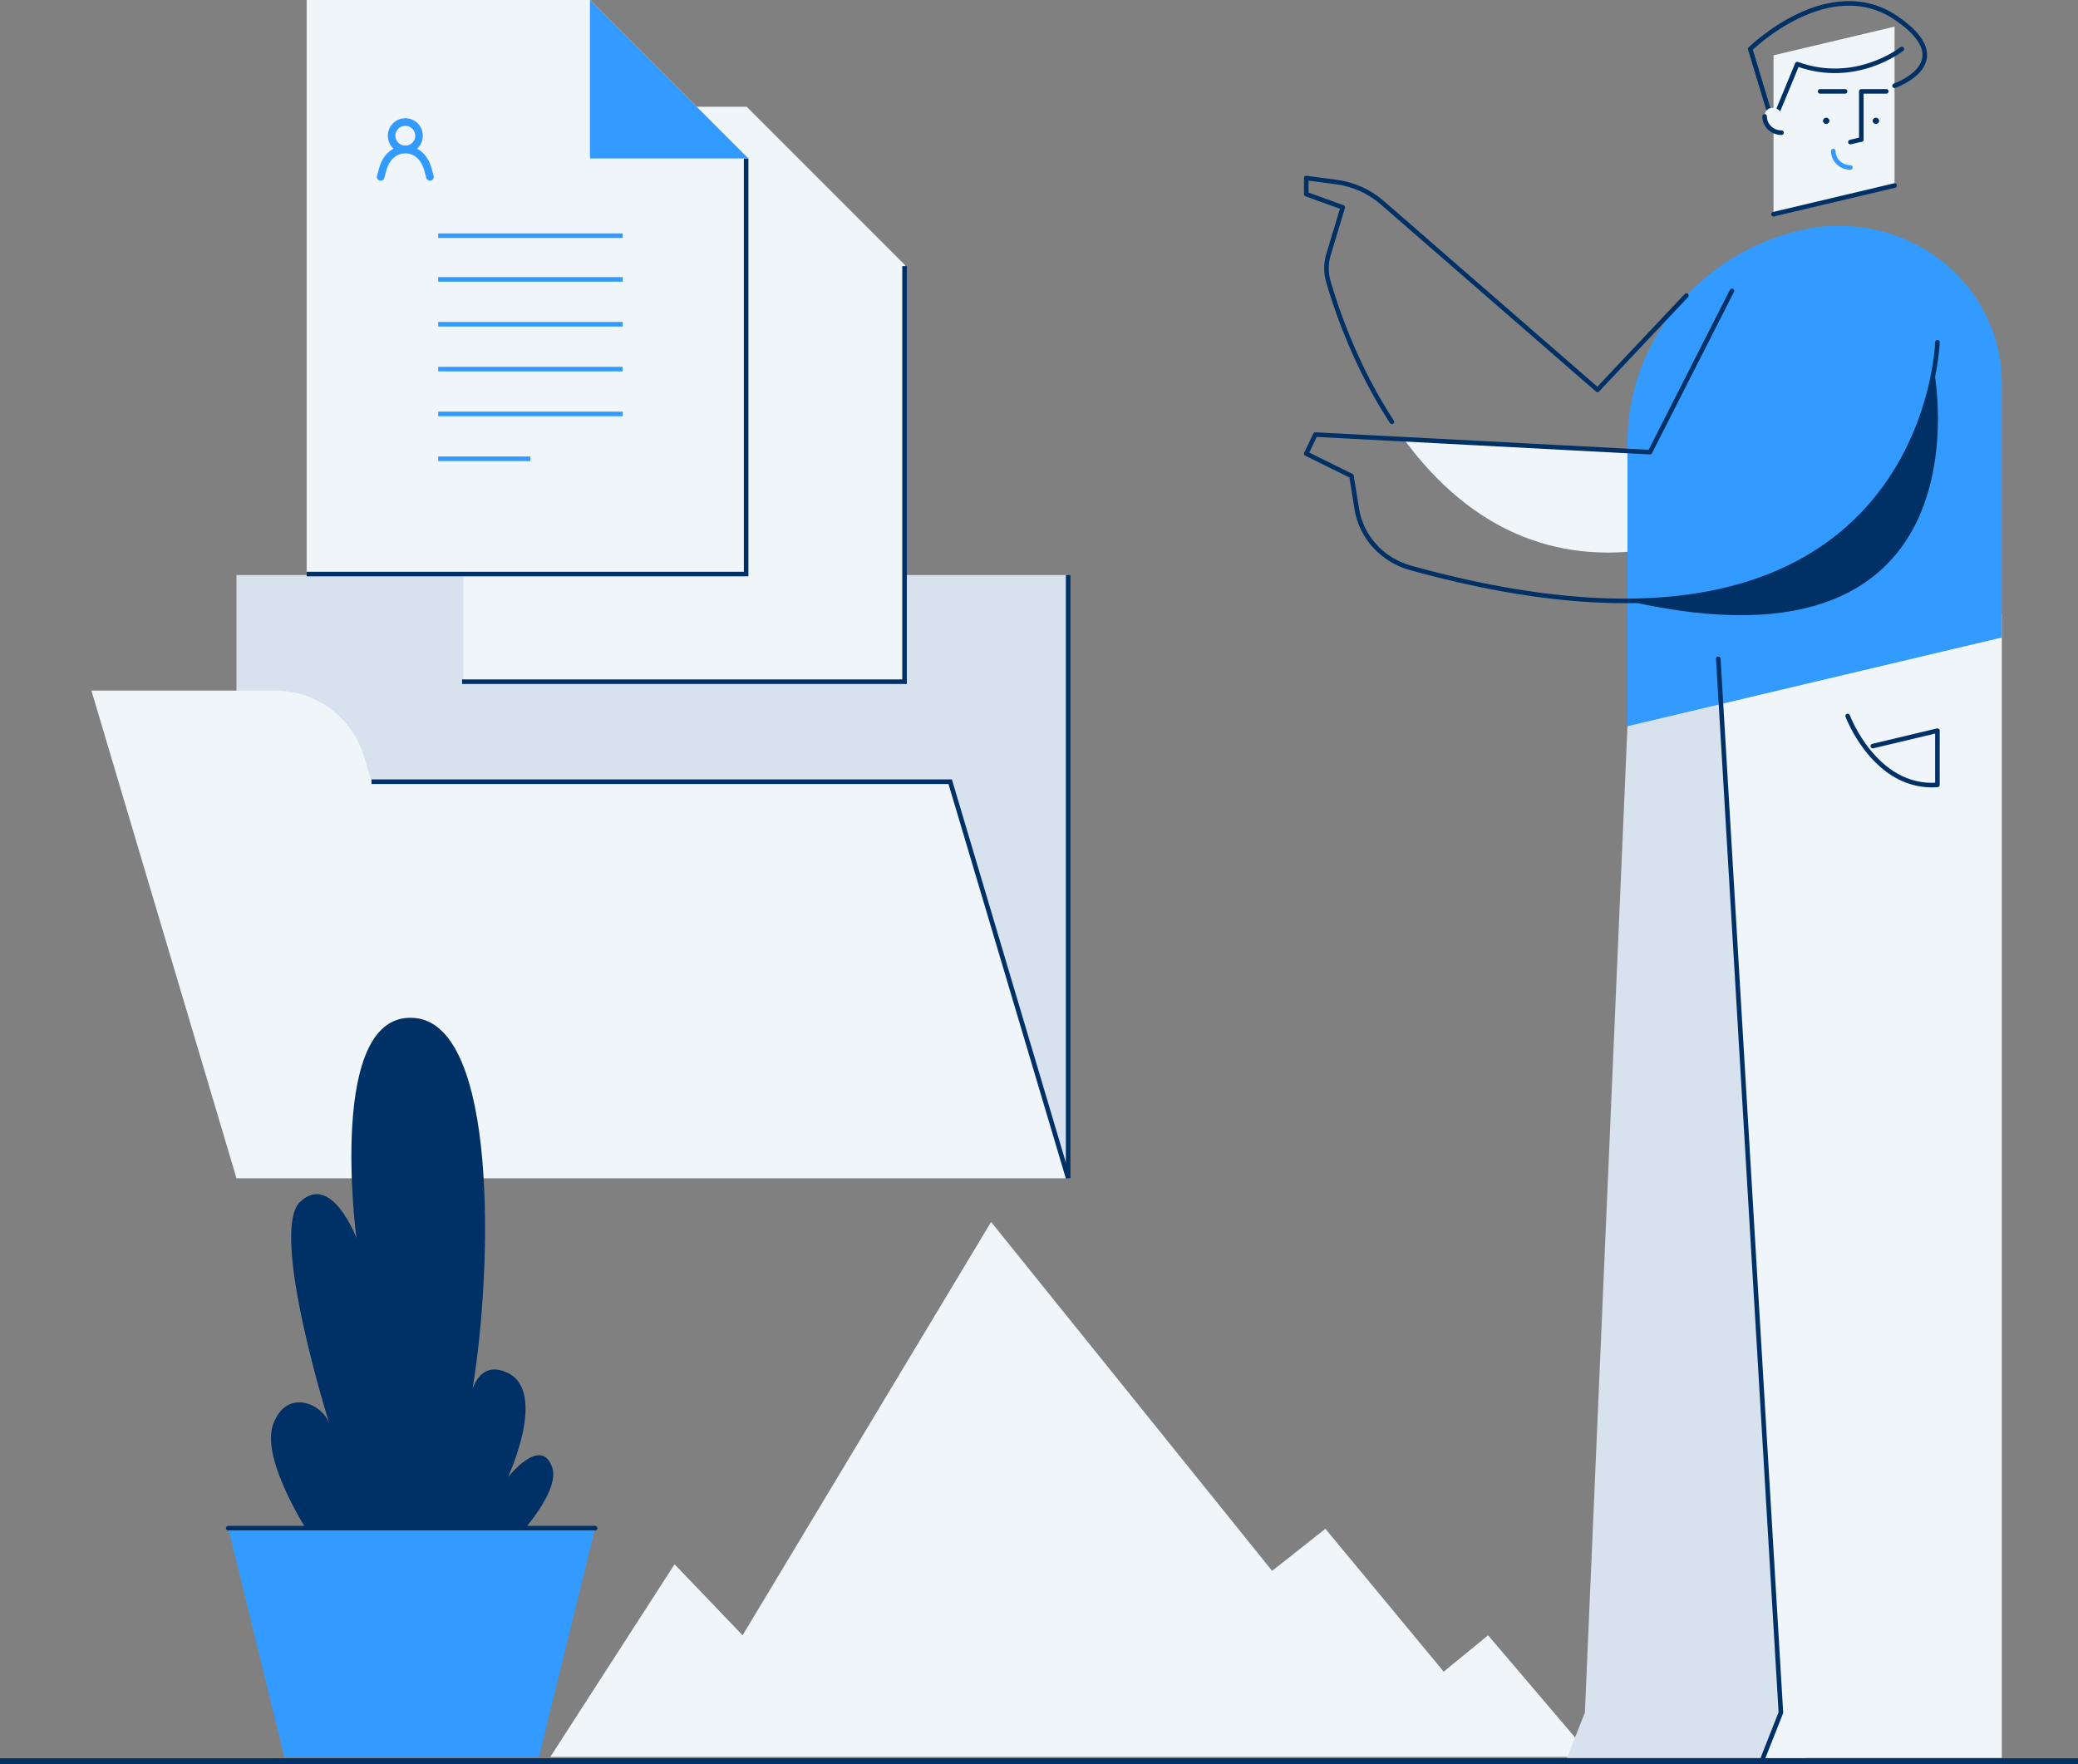
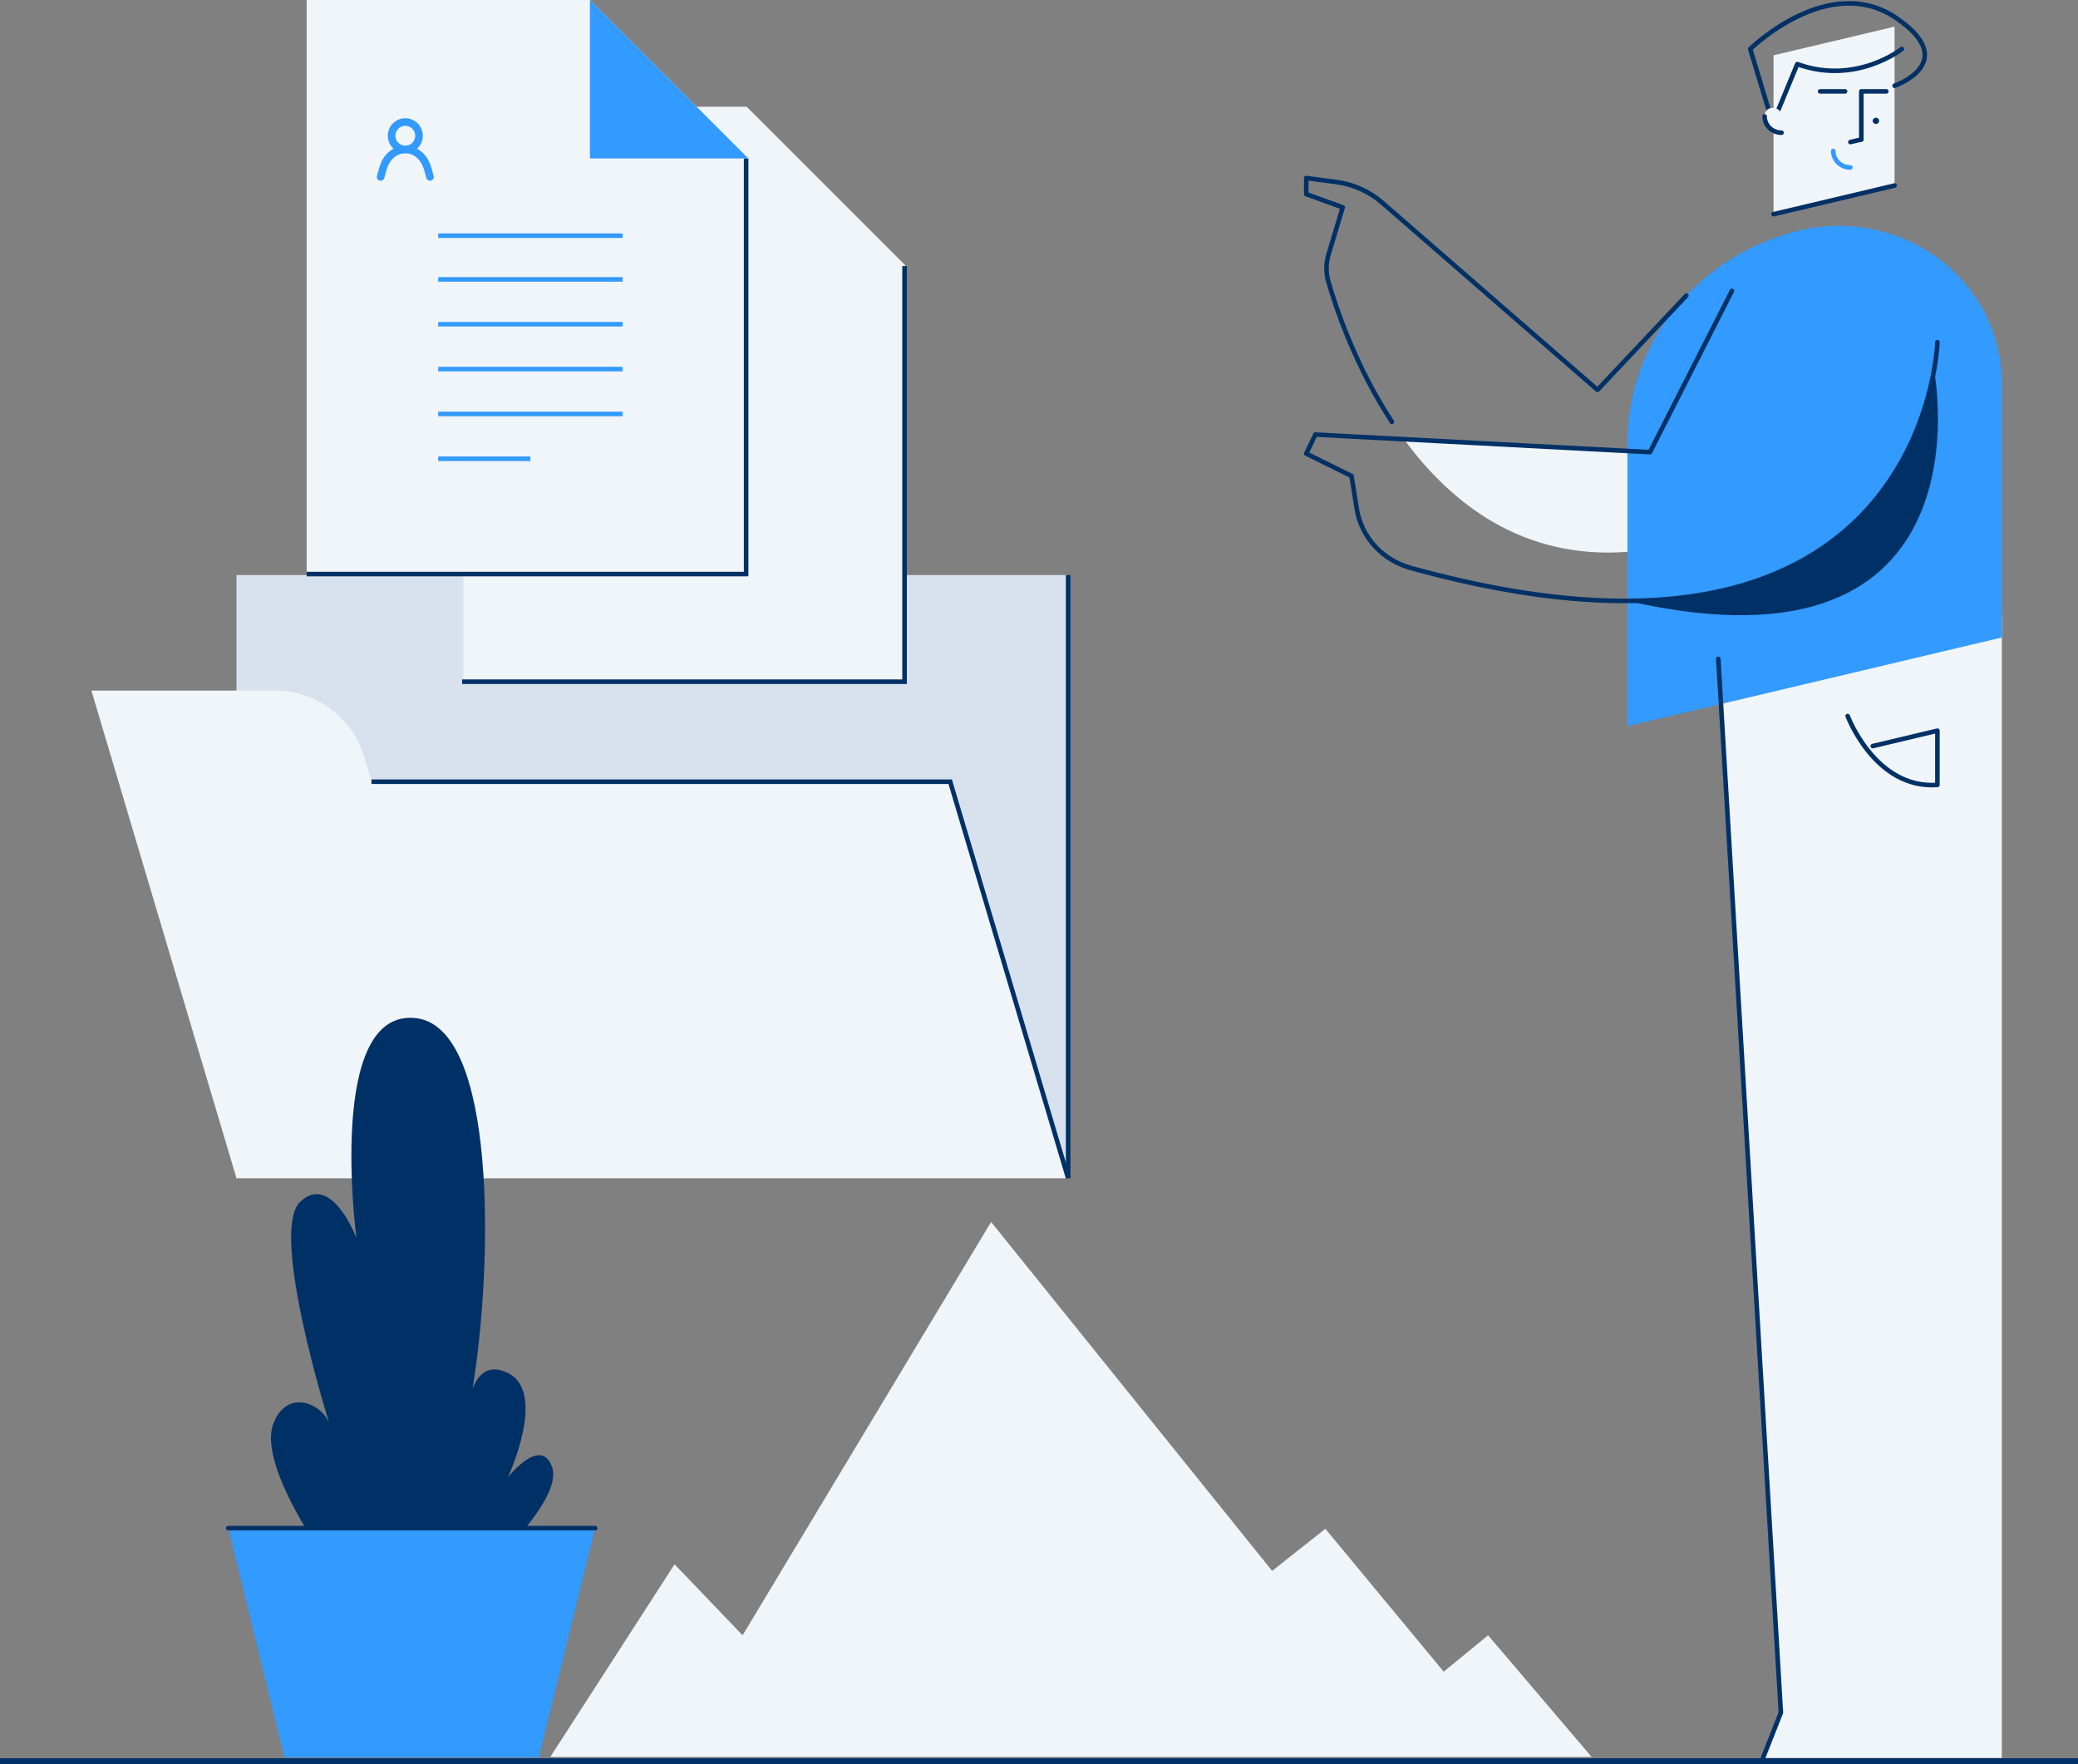
<svg xmlns="http://www.w3.org/2000/svg" width="682" height="579" viewBox="0 0 682 579" fill="none">
  <rect x="0" y="0" width="682" height="579" fill="#808080" stroke="none" />
  <path d="M488.388 536.643L473.825 548.583L434.989 501.697L417.513 515.506L325.277 401L243.722 536.643L221.391 513.346L180.613 576.56H522.37L488.388 536.643Z" fill="#F0F5FA" />
  <path fill-rule="evenodd" clip-rule="evenodd" d="M682 579H0V577H682V579Z" fill="#003166" />
  <path d="M541.519 148.383L541.77 147.889L534.131 181.095C499.785 183.677 476.278 165.27 460.785 144.139L541.519 148.383Z" fill="#F0F5FA" />
-   <path d="M520.16 562.017L534.131 238.309L592.664 201.647V309.899V576.887H514.291L520.16 562.017Z" fill="#D8E2EE" />
  <path d="M563.942 216.215L656.992 201.647V309.899V576.887H578.619L584.487 562.017L563.942 216.215Z" fill="#F0F5FA" />
  <path d="M656.992 125.623V209.206L534.131 238.309V145.219C534.131 112.212 557.513 83.468 590.773 75.59H590.773C606.723 71.812 623.59 75.309 636.516 85.076C649.442 94.842 656.992 109.793 656.992 125.623V125.623Z" fill="#339AFF" />
  <path d="M621.793 29.986V60.885L582.077 70.292V18.15L621.793 8.742V29.986Z" fill="#F0F5FA" />
  <path d="M624.188 16.075C624.188 16.075 609.131 28.049 589.863 21.04L583.355 36.781H580.676L574.423 16.075C574.423 16.075 600.262 -9.32 622.53 6.037C643.616 20.579 621.796 28.142 621.796 28.142" stroke="#003166" stroke-width="1.5" stroke-linecap="round" stroke-linejoin="round" />
-   <path d="M599.36 40.676C598.773 40.676 598.298 40.218 598.298 39.653C598.298 39.088 598.773 38.63 599.36 38.63C599.946 38.63 600.422 39.088 600.422 39.653C600.422 40.218 599.946 40.676 599.36 40.676Z" fill="#003166" />
  <path d="M615.669 40.676C615.082 40.676 614.607 40.218 614.607 39.653C614.607 39.088 615.082 38.63 615.669 38.63C616.255 38.63 616.73 39.088 616.73 39.653C616.73 40.218 616.255 40.676 615.669 40.676Z" fill="#003166" />
  <path d="M610.883 45.758V29.986H619.082" stroke="#003166" stroke-width="1.5" stroke-linecap="round" stroke-linejoin="round" />
  <path d="M597.36 29.987H605.559" stroke="#003166" stroke-width="1.5" stroke-linecap="round" stroke-linejoin="round" />
  <path d="M584.695 38.068V43.545C581.63 43.545 579.145 41.15 579.145 38.195C579.145 38.031 579.152 37.869 579.167 37.708C579.478 34.386 584.695 34.732 584.695 38.068Z" fill="#F0F5FA" />
  <path d="M584.695 43.545C581.63 43.545 579.145 41.15 579.145 38.195" stroke="#003166" stroke-width="1.5" stroke-linecap="round" stroke-linejoin="round" />
  <path d="M607.297 54.959C604.194 54.959 601.679 52.535 601.679 49.544" stroke="#339AFF" stroke-width="1.5" stroke-linecap="round" stroke-linejoin="round" />
  <path d="M621.793 60.885L582.076 70.292" stroke="#003166" stroke-width="1.5" stroke-linecap="round" stroke-linejoin="round" />
  <path d="M610.883 45.771L607.297 46.62" stroke="#003166" stroke-width="1.5" stroke-linecap="round" stroke-linejoin="round" />
  <path d="M578.62 576.887L584.488 562.017L563.943 216.215" stroke="#003166" stroke-width="1.5" stroke-linecap="round" stroke-linejoin="round" />
  <path d="M606.409 234.973C606.409 234.973 615.388 259.026 635.859 257.583V239.784L614.645 244.835" stroke="#003166" stroke-width="1.5" stroke-linecap="round" stroke-linejoin="round" />
  <path d="M635.859 112.303C635.859 112.303 632.561 233.328 462.978 186.371C453.685 183.799 446.788 176.259 445.306 167.051L443.561 156.193L428.711 148.864L431.706 142.61L456.25 143.9L541.519 148.383L568.415 95.466" stroke="#003166" stroke-width="1.5" stroke-linecap="round" stroke-linejoin="round" />
  <path d="M634.752 121.485C634.752 121.485 655.026 224.834 534.131 197.192L534.124 197.19C613.179 196.761 630.837 143.357 634.752 121.485Z" fill="#003166" />
  <path d="M553.477 96.994L524.297 127.938L453.593 66.462C449.413 62.828 444.196 60.487 438.619 59.745L428.709 58.425V63.716L440.689 68.046L436.028 83.491C435.149 86.4 435.128 89.486 435.968 92.405C438.435 100.974 444.803 120.105 456.829 138.437" stroke="#003166" stroke-width="1.5" stroke-linecap="round" stroke-linejoin="round" />
  <rect x="77.606" y="188.706" width="272.96" height="197.922" fill="#D8E2EE" />
  <path d="M350.564 188.706V386.627" stroke="#003166" stroke-width="1.5" />
  <path d="M121.925 256.529L119.497 248.371C115.66 235.472 103.802 226.629 90.345 226.629H30L77.606 386.625H350.566L311.857 256.529H121.925Z" fill="#F0F5FA" />
  <path d="M350.563 386.626L311.854 256.529H121.922" stroke="#003166" stroke-width="1.5" />
  <path d="M152.094 35.033V223.821H297.07V87.035L245.068 35.033H152.094Z" fill="#F0F5FA" />
  <path d="M151.664 223.707H296.877V87.325" stroke="#003166" stroke-width="1.5" />
  <path d="M177.891 115.32H238.435" stroke="#003166" stroke-width="1.5" />
  <path d="M177.891 128.067H238.435" stroke="#003166" stroke-width="1.5" />
  <path d="M177.891 140.818H238.435" stroke="#003166" stroke-width="1.5" />
  <path d="M177.891 153.566H208.163" stroke="#003166" stroke-width="1.5" />
  <path d="M100.645 0V188.788H245.62V52.002L193.618 0H100.645Z" fill="#F0F5FA" />
  <path d="M100.645 188.384H244.877V52.002" stroke="#003166" stroke-width="1.5" />
  <path d="M245.619 52.002L193.617 0V52.002H245.619Z" fill="#339AFF" />
  <path d="M143.816 77.346H204.361" stroke="#339AFF" stroke-width="1.5" />
  <path d="M143.816 91.685H204.361" stroke="#339AFF" stroke-width="1.5" />
  <path d="M143.816 135.838H204.361" stroke="#339AFF" stroke-width="1.5" />
  <path d="M143.816 121.12H204.361" stroke="#339AFF" stroke-width="1.5" />
  <path d="M143.816 106.403H204.361" stroke="#339AFF" stroke-width="1.5" />
  <path d="M143.816 150.555H174.089" stroke="#339AFF" stroke-width="1.5" />
  <g clip-path="url(#clip0)">
    <path d="M124.93 58.054L125.64 55.464C127.988 46.919 138.061 46.919 140.408 55.464L141.119 58.054" stroke="#339AFF" stroke-width="2.5" stroke-linecap="round" stroke-linejoin="round" />
    <path d="M133.024 49.042C135.508 49.042 137.521 47.029 137.521 44.545C137.521 42.061 135.508 40.048 133.024 40.048C130.541 40.048 128.527 42.061 128.527 44.545C128.527 47.029 130.541 49.042 133.024 49.042Z" stroke="#339AFF" stroke-width="2.5" stroke-linecap="round" stroke-linejoin="bevel" />
  </g>
  <path d="M181.194 481.449C177.504 471.029 166.693 484.792 166.693 484.792C166.693 484.792 179.718 456.889 166.693 450.562C160.267 447.442 156.886 451.113 155.108 455.634C161.773 415.063 163.211 336.812 136.31 334.086C106.926 331.109 116.98 406.279 116.98 406.279C116.98 406.279 108.861 384.696 98.528 394.371C88.195 404.046 108.123 467.308 108.123 467.308C105.909 460.61 94.099 455.4 89.671 467.308C85.242 479.216 102.218 504.521 102.218 504.521L160.528 514.196C160.528 514.196 184.885 491.869 181.194 481.449Z" fill="#003166" />
  <path d="M176.856 576.718H93.362L74.898 501.483H195.319L176.856 576.718Z" fill="#339AFF" />
  <path d="M74.898 501.483H195.319" stroke="#003166" stroke-width="1.5" stroke-linecap="round" stroke-linejoin="round" />
  <defs>
    <clipPath id="clip0">
      <rect width="21.586" height="21.586" fill="white" transform="translate(122.23 38.267)" />
    </clipPath>
  </defs>
</svg>